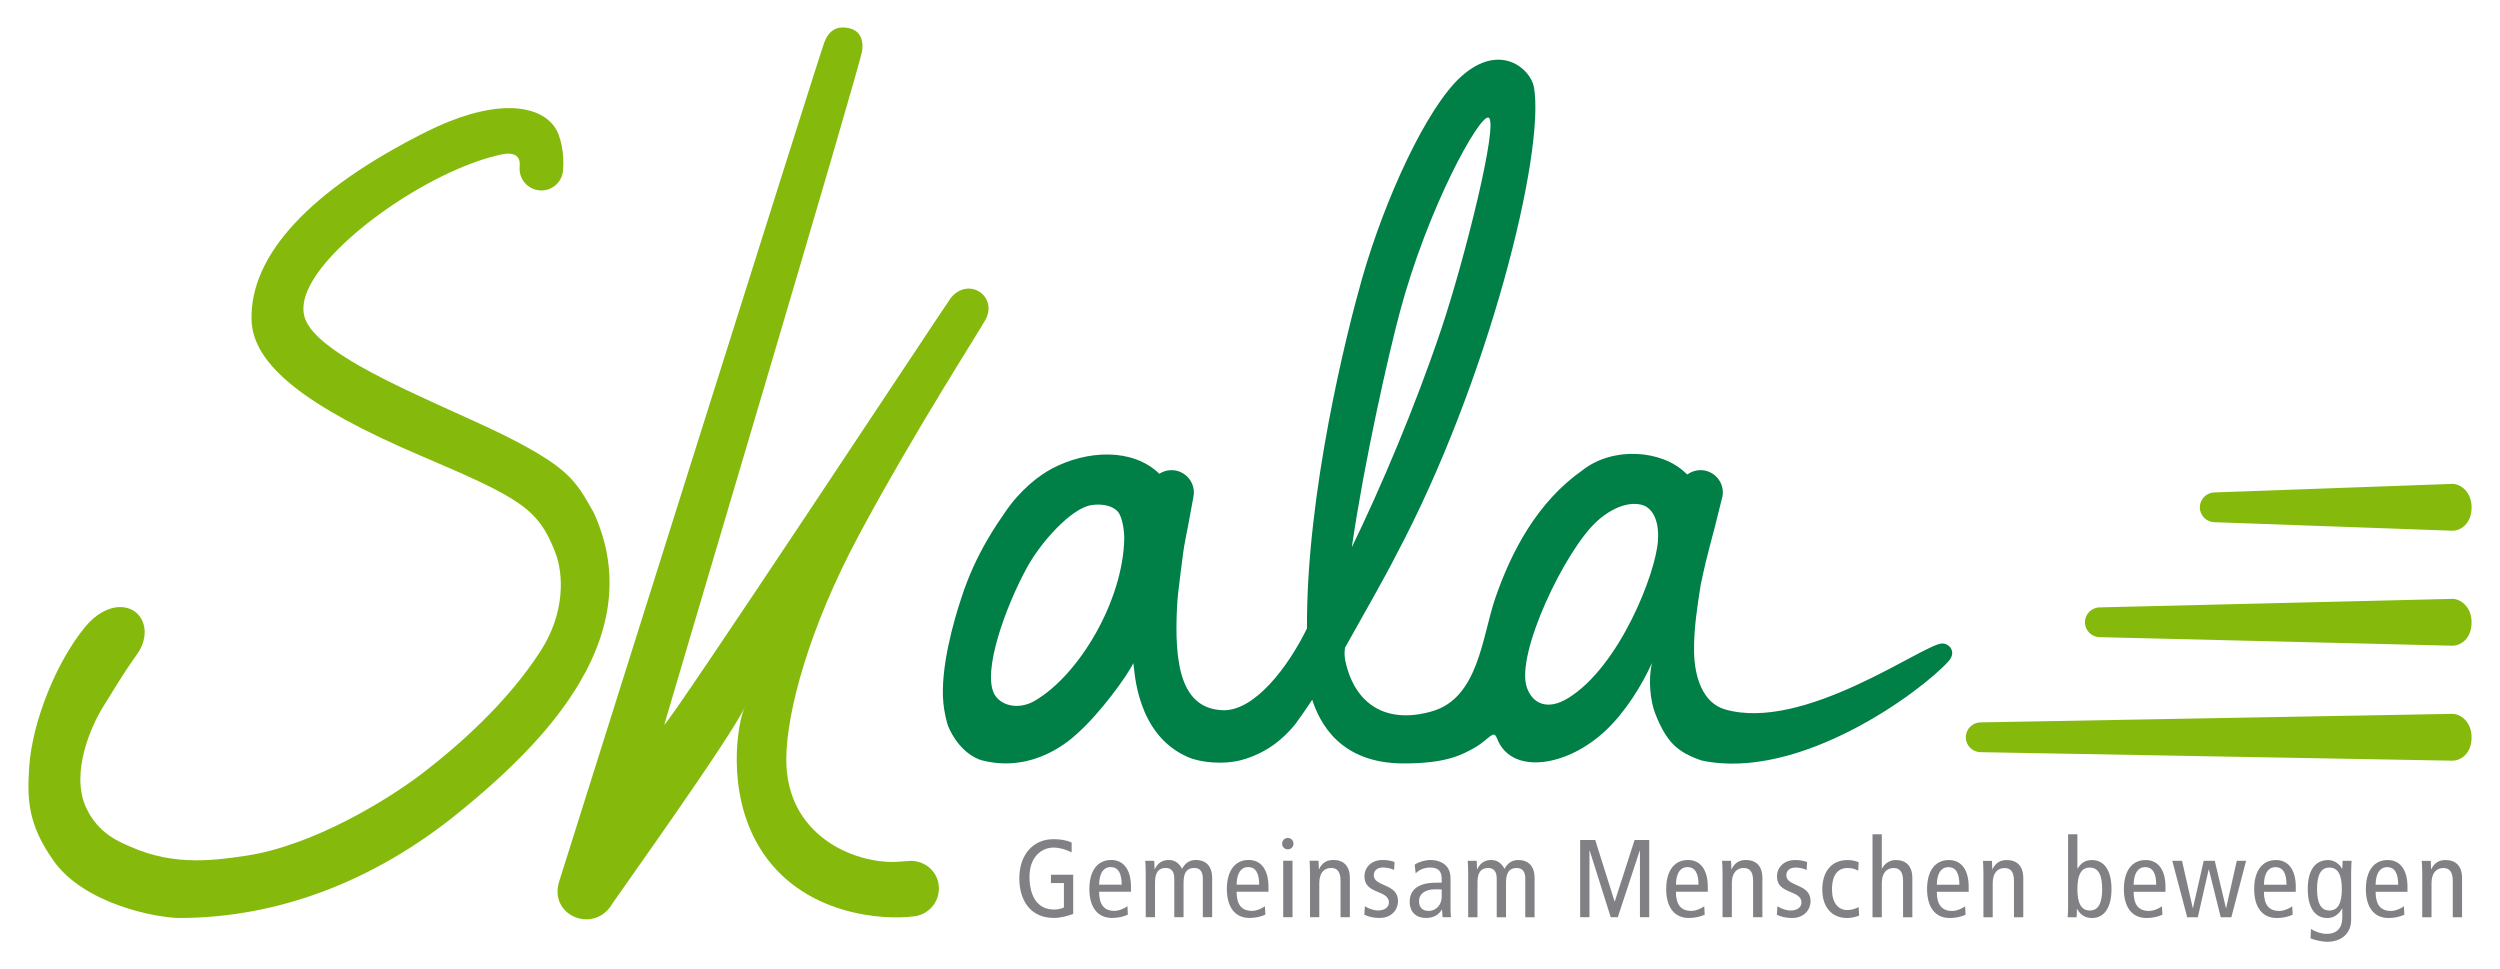
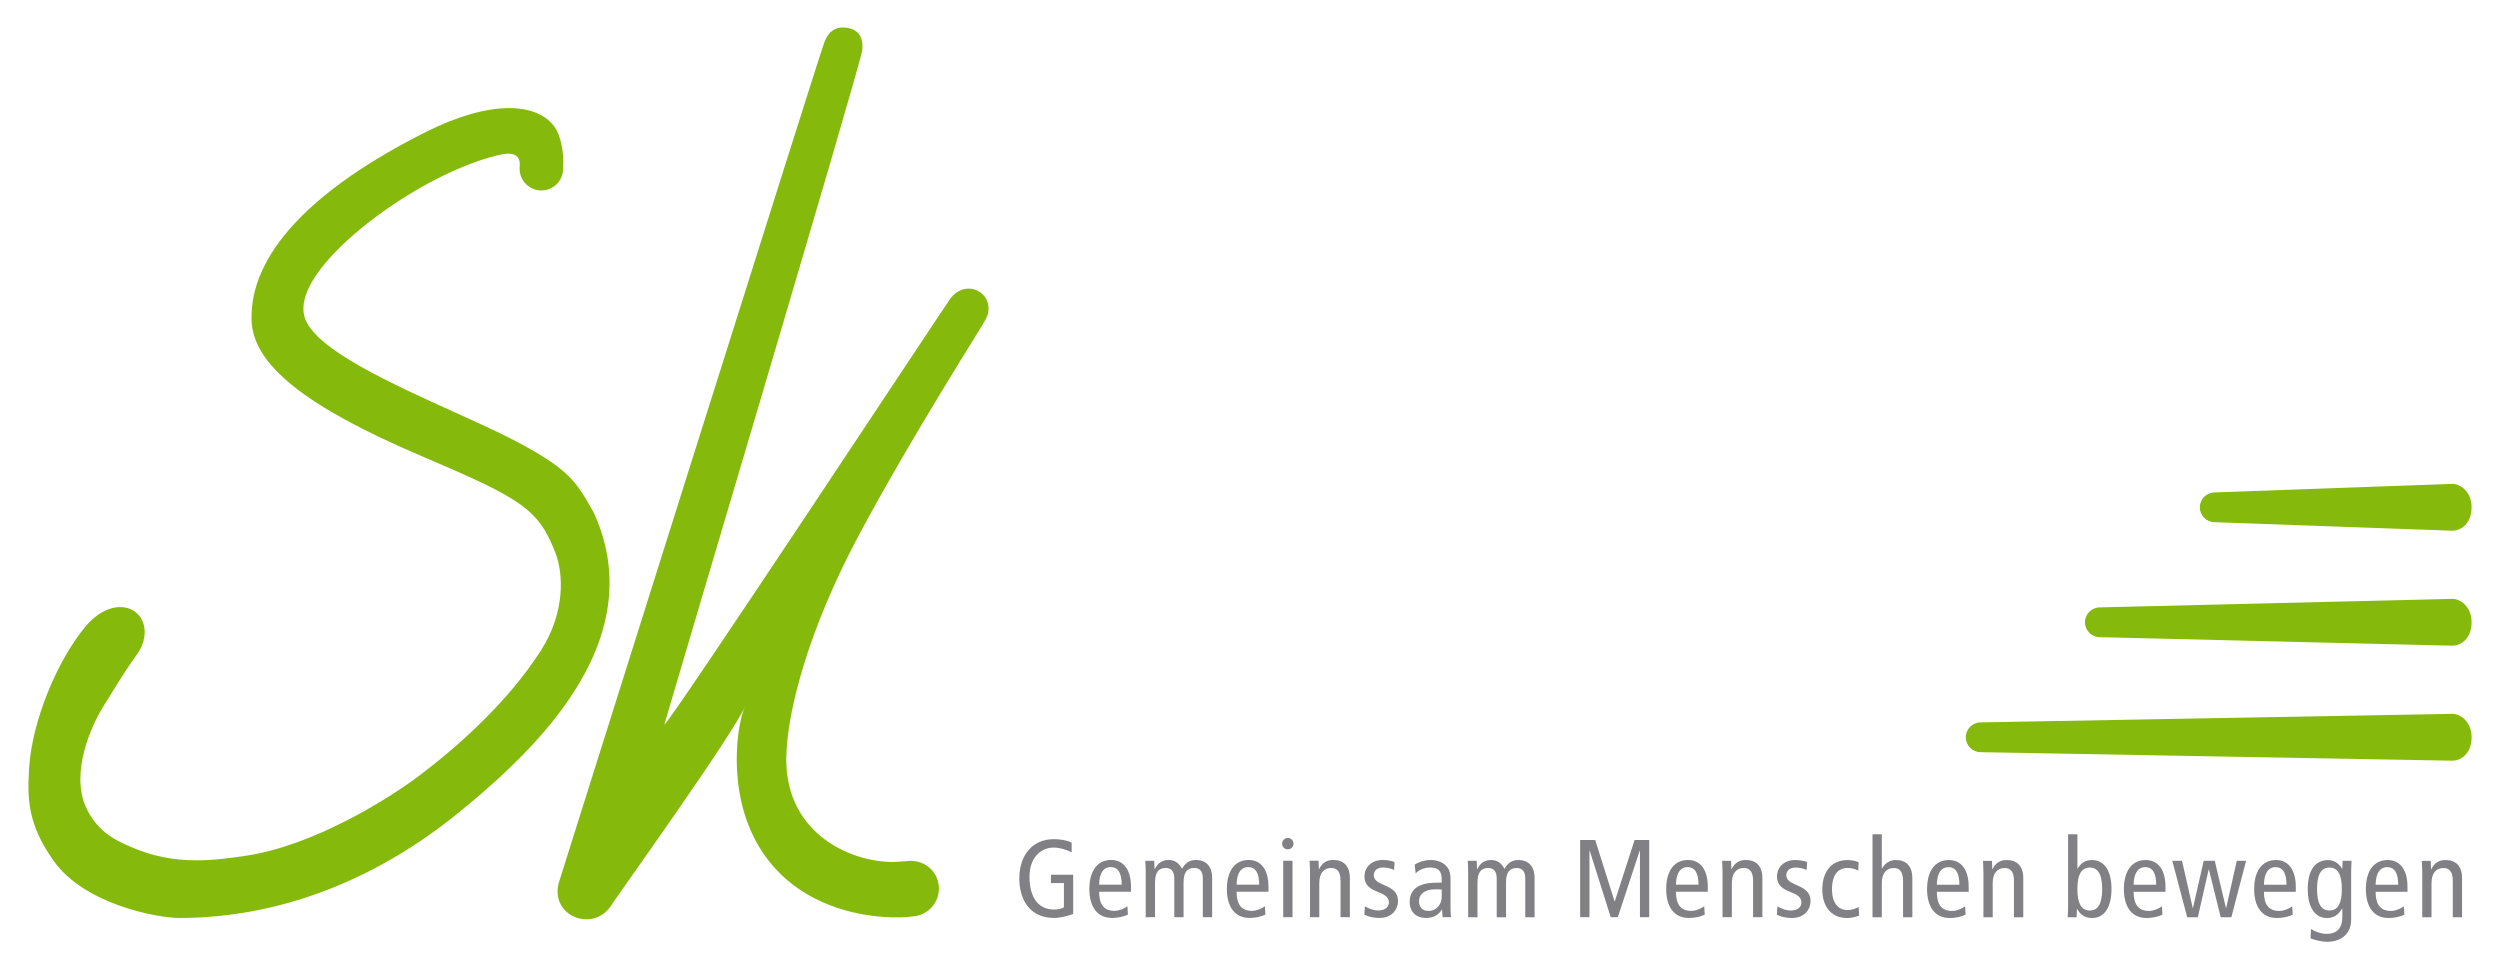
<svg xmlns="http://www.w3.org/2000/svg" version="1.1" width="1024" height="397" viewBox="-2.356 -2.356 214.512 83.231" id="svg12935">
  <defs id="defs12937" />
  <path d="m 36.758,67.575 c 5.054,-4.069 8.412,-7.662 10.568,-11.304 2.978,-5.036 3.376,-9.979 1.18,-14.689 l -0.086,-0.134 c -1.414,-2.562 -2.211,-3.574 -6.272,-5.765 -1.469,-0.791 -3.458,-1.692 -5.562,-2.645 -5.464,-2.475 -11.656,-5.279 -12.78,-7.906 -0.341,-0.799 -0.231,-1.77 0.328,-2.89 2.051,-4.112 10.161,-9.786 16.069,-11.241 0.318,-0.079 0.682,-0.161 1.016,-0.161 0.845,0 0.971,0.549 0.971,0.874 0,0.064 0,0.124 -10e-4,0.182 l -10e-4,0.034 c -0.007,0.071 -0.011,0.135 -0.011,0.201 0,1.029 0.839,1.867 1.87,1.867 0.951,0 1.75,-0.713 1.856,-1.659 l 0.002,-0.02 10e-4,-0.022 c 0.055,-0.616 0.081,-1.839 -0.369,-3.07 -0.536,-1.461 -2.089,-2.3 -4.26,-2.3 -1.998,0 -4.452,0.701 -7.098,2.025 -9.977,4.998 -15.171,10.588 -15.02,16.168 0.102,3.822 4.584,7.418 14.529,11.658 8.605,3.669 10.092,4.532 11.561,8.325 0.718,1.851 0.828,5.156 -1.226,8.376 -2.856,4.481 -7.156,8.25 -10.261,10.623 -2.926,2.235 -9.356,6.171 -15.068,7.024 -1.269,0.191 -2.749,0.396 -4.256,0.396 -2.034,0 -3.875,-0.376 -5.629,-1.149 l -0.031,-0.014 c -0.881,-0.386 -2.817,-1.105 -3.85,-3.422 -1.312,-2.944 0.436,-6.918 1.501,-8.624 0.231,-0.371 0.446,-0.719 0.649,-1.046 0.791,-1.28 1.41,-2.283 2.215,-3.389 0.566,-0.78 0.796,-1.641 0.647,-2.42 -0.111,-0.581 -0.432,-1.067 -0.906,-1.369 -0.328,-0.207 -0.724,-0.316 -1.146,-0.316 -1.02,0 -2.109,0.608 -2.989,1.67 -2.496,3.009 -4.573,8.181 -4.83,12.034 -0.184,2.743 -0.142,4.926 2.081,8.071 2.655,3.757 8.883,4.924 10.85,4.924 l 0.005,0 c 8.325,-0.01 16.539,-3.086 23.754,-8.896 m 45.462,-42.54 c 0.991,-1.992 -1.49,-3.647 -3.007,-1.82 -0.273,0.329 -24.201,36.609 -24.614,36.663 0.801,-2.816 16.836,-56.594 16.995,-57.888 0.141,-1.158 -0.343,-1.771 -1.176,-1.94 -0.85,-0.17 -1.639,0.056 -2.084,1.255 -0.544,1.464 -22.645,71.686 -22.741,71.976 -1.002,3.016 3.039,4.645 4.58,1.913 0.158,-0.278 10.401,-14.575 11.36,-16.883 -0.645,1.337 -1.653,7.281 1.216,12.057 3.63,6.041 10.955,6.274 13.181,5.974 1.259,-0.081 2.254,-1.126 2.254,-2.406 0,-1.331 -1.08,-2.37 -2.414,-2.37 -0.106,0 -0.984,0.074 -1.249,0.086 -3.555,0.158 -9.505,-2.217 -9.443,-8.887 0.039,-4.04 1.952,-11.16 6.209,-19.121 4.681,-8.76 10.57,-17.884 10.932,-18.609" id="path10745" style="fill:#85ba0d;fill-opacity:1;fill-rule:nonzero;stroke:none" />
-   <path d="m 164.275,52.905 c -1.768,0.196 -11.845,7.605 -18.59,5.656 -1.893,-0.546 -2.626,-2.768 -2.652,-4.989 -0.026,-1.941 0.274,-3.82 0.571,-5.714 0.73,-3.435 0.792,-3.132 1.873,-7.609 l -0.002,0 c 0.018,-0.102 0.029,-0.207 0.029,-0.315 0,-1.06 -0.859,-1.917 -1.919,-1.917 -0.429,0 -0.821,0.141 -1.141,0.378 -0.045,-0.045 -0.087,-0.086 -0.126,-0.124 -2.055,-2.005 -6.266,-2.306 -8.877,-0.237 l -10e-4,10e-4 c -3.879,2.717 -6.111,7.005 -7.473,10.965 -1.146,3.334 -1.434,8.572 -5.431,9.725 -3.944,1.139 -6.644,-0.601 -7.444,-4.311 -0.064,-0.291 -0.105,-0.672 -0.033,-1.151 1.591,-2.836 3.455,-6.105 4.388,-7.95 l -0.001,0 c 7.941,-14.918 12.816,-34.602 11.838,-40.18 -0.274,-1.566 -2.908,-3.91 -6.24,-0.925 -2.97,2.66 -6.569,10.525 -8.524,17.369 -1.256,4.396 -4.8,18.404 -4.726,30.029 -1.616,3.311 -4.513,7.126 -7.231,7.026 -3.514,-0.126 -4.211,-3.766 -3.918,-9.043 0.041,-0.75 0.135,-1.451 0.225,-2.172 0,-0.003 0,-0.003 0,-0.004 0.019,-0.149 0.036,-0.297 0.054,-0.45 0.4,-3.328 0.355,-2.341 1.128,-6.713 l -0.002,0 c 0.019,-0.102 0.029,-0.207 0.029,-0.315 0,-1.06 -0.86,-1.917 -1.919,-1.917 -0.385,0 -0.746,0.115 -1.046,0.311 -2.279,-2.221 -6.183,-2.036 -9.189,-0.46 -1.133,0.595 -2.751,1.831 -4.051,3.756 -0.556,0.821 -2.541,3.533 -3.765,7.383 -0.627,1.879 -1.837,6.039 -1.536,9.051 0.071,0.711 0.297,1.689 0.407,1.946 0.885,2.071 2.3,2.777 2.904,2.933 4.55,1.166 7.749,-1.914 8.193,-2.312 1.975,-1.759 4.301,-4.965 4.804,-6.039 l 0.001,-0.001 c 0.113,0.556 0.212,6.171 4.731,8.089 1.109,0.47 3.058,0.632 4.5,0.25 2.225,-0.59 3.697,-1.881 4.664,-3.08 l 0,0.002 c 0.072,-0.09 1.051,-1.462 1.465,-2.112 0.65,1.979 2.385,5.447 7.8,5.468 3.71,0.01 5.035,-0.733 6.124,-1.337 0.79,-0.436 1.284,-1.032 1.595,-1.13 0.247,-0.077 0.343,0.318 0.455,0.56 1.341,2.873 5.959,2.171 9.244,-0.935 1.699,-1.607 3.103,-3.888 3.954,-5.774 -0.315,1.399 -0.159,3.217 0.299,4.371 0.978,2.446 1.884,3.266 3.956,3.989 8.467,1.821 18.955,-5.987 21.226,-8.531 0.728,-0.815 0.013,-1.579 -0.615,-1.509 m -46.523,-28.421 c 2.405,-9.01 6.834,-16.984 7.619,-16.745 0.938,0.286 -2.047,12.214 -4.061,18.199 -2.254,6.71 -5.219,13.658 -7.671,18.701 1.083,-7.455 3.159,-16.586 4.114,-20.155 m -23.656,19.441 c -0.109,5.276 -3.831,11.637 -7.666,13.887 -1.462,0.856 -3.005,0.393 -3.509,-0.6 -0.995,-1.965 0.959,-7.436 2.844,-10.87 1.191,-2.169 3.77,-5.031 5.478,-5.319 0.781,-0.131 1.759,-0.026 2.277,0.527 0.456,0.486 0.588,1.843 0.576,2.374 m 45.833,0.135 c -0.184,2.835 -3.308,10.797 -7.689,13.518 -1.81,1.124 -3.099,0.487 -3.576,-0.915 -0.974,-2.859 3.283,-11.755 6.01,-14.242 1.343,-1.225 2.835,-1.752 3.965,-1.396 0.57,0.18 1.423,0.958 1.29,3.036" id="path10749" style="fill:#007f47;fill-opacity:1;fill-rule:nonzero;stroke:none" />
  <path d="m 208.185,76.412 0,-3.127 c 0,-0.769 -0.286,-1.101 -0.799,-1.101 -0.627,0 -1.026,0.436 -1.026,1.311 l 0,2.917 -0.797,0 0,-3.8 c 0,-0.354 -0.02,-0.714 -0.039,-1.046 l 0.77,0 0.028,0.721 0.02,0 c 0.256,-0.55 0.664,-0.789 1.225,-0.789 0.846,0 1.416,0.485 1.416,1.549 l 0,3.365 -0.797,0 z m -5.637,-4.305 c -0.514,0 -0.97,0.379 -0.989,1.511 l 1.939,0 c 0,-1.006 -0.314,-1.511 -0.95,-1.511 m -0.989,2.119 c 0,1.121 0.436,1.643 1.321,1.643 0.399,0 0.836,-0.199 1.11,-0.398 l 0.04,0.721 c -0.381,0.181 -0.874,0.285 -1.36,0.285 -1.282,0 -1.948,-0.968 -1.948,-2.489 0,-1.52 0.665,-2.49 1.873,-2.49 1.093,0 1.701,0.875 1.701,2.299 l 0,0.429 -2.737,0 z m -3.965,-2.082 c -0.731,0 -1.064,0.627 -1.064,1.844 0,1.216 0.333,1.844 1.064,1.844 0.733,0 1.065,-0.627 1.065,-1.844 0,-1.216 -0.333,-1.844 -1.065,-1.844 m 1.864,0.468 0,4.008 c 0,1.34 -1.009,1.9 -2.072,1.9 -0.407,0 -1.064,-0.151 -1.416,-0.294 l 0.039,-0.807 c 0.343,0.23 0.892,0.419 1.33,0.419 0.979,0 1.359,-0.579 1.359,-1.416 l 0,-0.76 -0.018,0 c -0.314,0.552 -0.743,0.816 -1.275,0.816 -0.998,0 -1.673,-0.816 -1.673,-2.489 0,-1.674 0.675,-2.489 1.759,-2.489 0.485,0 0.94,0.302 1.196,0.75 l 0.01,0 0.029,-0.684 0.77,0 c -0.02,0.275 -0.037,0.694 -0.037,1.046 m -6.503,-0.505 c -0.514,0 -0.969,0.379 -0.988,1.511 l 1.938,0 c 0,-1.006 -0.312,-1.511 -0.95,-1.511 m -0.988,2.119 c 0,1.121 0.438,1.643 1.32,1.643 0.4,0 0.836,-0.199 1.113,-0.398 l 0.037,0.721 c -0.38,0.181 -0.874,0.285 -1.359,0.285 -1.281,0 -1.949,-0.968 -1.949,-2.489 0,-1.52 0.667,-2.49 1.873,-2.49 1.093,0 1.701,0.875 1.701,2.299 l 0,0.429 -2.736,0 z m -2.798,2.186 -0.911,0 -1.016,-4.098 -0.02,0 -0.93,4.098 -0.912,0 -1.282,-4.846 0.835,0 0.922,4.048 0.019,0 0.922,-4.048 0.95,0 0.959,4.048 0.019,0 0.912,-4.048 0.799,0 -1.265,4.846 z m -7.403,-4.305 c -0.512,0 -0.969,0.379 -0.988,1.511 l 1.938,0 c 0,-1.006 -0.314,-1.511 -0.95,-1.511 m -0.988,2.119 c 0,1.121 0.438,1.643 1.32,1.643 0.4,0 0.836,-0.199 1.113,-0.398 l 0.037,0.721 c -0.38,0.181 -0.874,0.285 -1.359,0.285 -1.282,0 -1.948,-0.968 -1.948,-2.489 0,-1.52 0.665,-2.49 1.871,-2.49 1.094,0 1.701,0.875 1.701,2.299 l 0,0.429 -2.736,0 z m -3.765,-2.082 c -0.733,0 -1.064,0.627 -1.064,1.844 0,1.216 0.331,1.844 1.064,1.844 0.731,0 1.064,-0.627 1.064,-1.844 0,-1.216 -0.333,-1.844 -1.064,-1.844 m 0.19,4.332 c -0.705,0 -1.065,-0.399 -1.272,-0.78 l -0.02,0 -0.029,0.715 -0.77,0 c 0.029,-0.295 0.039,-0.627 0.039,-0.894 l 0,-6.232 0.799,0 0,2.945 0.018,0 c 0.324,-0.514 0.684,-0.731 1.236,-0.731 0.996,0 1.673,0.815 1.673,2.489 0,1.673 -0.676,2.489 -1.673,2.489 m -6.702,-0.065 0,-3.127 c 0,-0.769 -0.285,-1.101 -0.799,-1.101 -0.626,0 -1.026,0.436 -1.026,1.311 l 0,2.917 -0.797,0 0,-3.8 c 0,-0.354 -0.019,-0.714 -0.037,-1.046 l 0.769,0 0.029,0.721 0.019,0 c 0.258,-0.55 0.666,-0.789 1.226,-0.789 0.846,0 1.416,0.485 1.416,1.549 l 0,3.365 -0.799,0 z m -5.636,-4.305 c -0.514,0 -0.969,0.379 -0.989,1.511 l 1.939,0 c 0,-1.006 -0.312,-1.511 -0.95,-1.511 m -0.989,2.119 c 0,1.121 0.438,1.643 1.321,1.643 0.4,0 0.836,-0.199 1.111,-0.398 l 0.037,0.721 c -0.379,0.181 -0.873,0.285 -1.357,0.285 -1.282,0 -1.949,-0.968 -1.949,-2.489 0,-1.52 0.666,-2.49 1.873,-2.49 1.093,0 1.7,0.875 1.7,2.299 l 0,0.429 -2.736,0 z m -2.899,2.186 0,-3.127 c 0,-0.769 -0.285,-1.101 -0.799,-1.101 -0.627,0 -1.025,0.436 -1.025,1.311 l 0,2.917 -0.799,0 0,-7.128 0.799,0 0,2.946 0.018,0 c 0.21,-0.409 0.627,-0.733 1.188,-0.733 0.846,0 1.416,0.485 1.416,1.549 l 0,3.365 -0.797,0 z m -4.79,0.065 c -1.445,0 -2.147,-1.074 -2.147,-2.441 0,-1.567 0.816,-2.538 2.165,-2.538 0.333,0 0.704,0.068 0.961,0.191 l -0.039,0.721 c -0.276,-0.152 -0.551,-0.228 -0.922,-0.228 -0.779,0 -1.33,0.541 -1.33,1.853 0,1.121 0.532,1.758 1.312,1.758 0.379,0 0.703,-0.114 0.979,-0.256 l 0.039,0.731 c -0.239,0.105 -0.667,0.209 -1.018,0.209 m -4.734,0 c -0.502,0 -0.959,-0.104 -1.311,-0.284 l 0.048,-0.723 c 0.36,0.219 0.741,0.361 1.14,0.361 0.609,0 0.921,-0.315 0.921,-0.684 0,-1.113 -2.099,-0.676 -2.099,-2.234 0,-0.807 0.618,-1.416 1.559,-1.416 0.399,0 0.75,0.068 1.025,0.172 l -0.037,0.682 c -0.246,-0.115 -0.589,-0.209 -0.95,-0.209 -0.522,0 -0.797,0.285 -0.797,0.665 0,0.999 2.08,0.694 2.08,2.205 0,0.779 -0.57,1.462 -1.577,1.462 m -3.356,-0.065 0,-3.127 c 0,-0.769 -0.285,-1.101 -0.799,-1.101 -0.626,0 -1.026,0.436 -1.026,1.311 l 0,2.917 -0.799,0 0,-3.8 c 0,-0.354 -0.018,-0.714 -0.037,-1.046 l 0.77,0 0.029,0.721 0.019,0 c 0.256,-0.55 0.665,-0.789 1.225,-0.789 0.848,0 1.416,0.485 1.416,1.549 l 0,3.365 -0.797,0 z m -5.637,-4.305 c -0.514,0 -0.969,0.379 -0.989,1.511 l 1.939,0 c 0,-1.006 -0.312,-1.511 -0.95,-1.511 m -0.989,2.119 c 0,1.121 0.438,1.643 1.321,1.643 0.4,0 0.836,-0.199 1.111,-0.398 l 0.039,0.721 c -0.38,0.181 -0.875,0.285 -1.359,0.285 -1.284,0 -1.949,-0.968 -1.949,-2.489 0,-1.52 0.665,-2.49 1.873,-2.49 1.093,0 1.701,0.875 1.701,2.299 l 0,0.429 -2.737,0 z m -3.091,2.186 0,-5.72 -0.018,0 -1.883,5.72 -0.608,0 -1.805,-5.72 -0.02,0 0,5.72 -0.799,0 0,-6.634 1.292,0 1.664,5.275 0.018,0 1.701,-5.275 1.255,0 0,6.634 -0.799,0 z m -9.847,0 0,-3.326 c 0,-0.618 -0.266,-0.902 -0.741,-0.902 -0.589,0 -0.912,0.361 -0.912,1.235 l 0,2.994 -0.799,0 0,-3.326 c 0,-0.618 -0.265,-0.902 -0.74,-0.902 -0.589,0 -0.912,0.361 -0.912,1.235 l 0,2.994 -0.799,0 0,-3.764 c 0,-0.39 -0.019,-0.835 -0.039,-1.083 l 0.771,0 0.028,0.721 0.02,0 c 0.256,-0.55 0.665,-0.789 1.198,-0.789 0.512,0 0.892,0.266 1.139,0.76 0.258,-0.474 0.629,-0.76 1.179,-0.76 0.838,0 1.406,0.485 1.406,1.549 l 0,3.365 -0.797,0 z m -7.177,-2.376 c -0.142,-0.02 -0.343,-0.02 -0.56,-0.02 -0.941,0 -1.387,0.448 -1.387,1.009 0,0.512 0.266,0.844 0.818,0.844 0.693,0 1.13,-0.56 1.13,-1.224 l 0,-0.609 z m 0.076,2.376 -0.048,-0.656 -0.019,0 c -0.22,0.37 -0.619,0.721 -1.359,0.721 -0.799,0 -1.397,-0.466 -1.397,-1.396 0,-0.941 0.619,-1.634 2.28,-1.634 l 0.466,0 0,-0.219 c 0,-0.361 -0.028,-0.571 -0.18,-0.779 -0.163,-0.219 -0.476,-0.305 -0.809,-0.305 -0.494,0 -0.968,0.201 -1.244,0.504 l -0.086,-0.75 c 0.399,-0.256 0.894,-0.4 1.369,-0.4 0.713,0 1.14,0.304 1.292,0.458 0.209,0.207 0.419,0.502 0.419,1.186 l 0,2.527 c 0,0.286 0.018,0.571 0.037,0.743 l -0.723,0 z m -5.408,0.065 c -0.504,0 -0.959,-0.104 -1.312,-0.284 l 0.048,-0.723 c 0.362,0.219 0.743,0.361 1.141,0.361 0.609,0 0.921,-0.315 0.921,-0.684 0,-1.113 -2.099,-0.676 -2.099,-2.234 0,-0.807 0.618,-1.416 1.559,-1.416 0.398,0 0.75,0.068 1.025,0.172 l -0.037,0.682 c -0.247,-0.115 -0.59,-0.209 -0.951,-0.209 -0.521,0 -0.797,0.285 -0.797,0.665 0,0.999 2.081,0.694 2.081,2.205 0,0.779 -0.57,1.462 -1.577,1.462 m -3.357,-0.065 0,-3.127 c 0,-0.769 -0.285,-1.101 -0.799,-1.101 -0.626,0 -1.026,0.436 -1.026,1.311 l 0,2.917 -0.797,0 0,-3.8 c 0,-0.354 -0.019,-0.714 -0.037,-1.046 l 0.769,0 0.029,0.721 0.019,0 c 0.258,-0.55 0.666,-0.789 1.226,-0.789 0.846,0 1.416,0.485 1.416,1.549 l 0,3.365 -0.799,0 z m -4.923,-4.846 0.799,0 0,4.846 -0.799,0 0,-4.846 z m 0.389,-0.98 c -0.265,0 -0.484,-0.207 -0.484,-0.485 0,-0.274 0.219,-0.494 0.484,-0.494 0.276,0 0.495,0.22 0.495,0.494 0,0.278 -0.219,0.485 -0.495,0.485 m -3.404,1.522 c -0.512,0 -0.969,0.379 -0.988,1.511 l 1.939,0 c 0,-1.006 -0.314,-1.511 -0.951,-1.511 m -0.988,2.119 c 0,1.121 0.438,1.643 1.32,1.643 0.4,0 0.836,-0.199 1.113,-0.398 l 0.037,0.721 c -0.38,0.181 -0.874,0.285 -1.357,0.285 -1.284,0 -1.949,-0.968 -1.949,-2.489 0,-1.52 0.665,-2.49 1.871,-2.49 1.094,0 1.701,0.875 1.701,2.299 l 0,0.429 -2.736,0 z m -2.901,2.186 0,-3.326 c 0,-0.618 -0.266,-0.902 -0.741,-0.902 -0.589,0 -0.913,0.361 -0.913,1.235 l 0,2.994 -0.797,0 0,-3.326 c 0,-0.618 -0.266,-0.902 -0.741,-0.902 -0.589,0 -0.912,0.361 -0.912,1.235 l 0,2.994 -0.799,0 0,-3.764 c 0,-0.39 -0.019,-0.835 -0.037,-1.083 l 0.77,0 0.029,0.721 0.019,0 c 0.256,-0.55 0.665,-0.789 1.198,-0.789 0.512,0 0.892,0.266 1.14,0.76 0.256,-0.474 0.627,-0.76 1.179,-0.76 0.836,0 1.406,0.485 1.406,1.549 l 0,3.365 -0.799,0 z m -7.917,-4.305 c -0.512,0 -0.969,0.379 -0.989,1.511 l 1.939,0 c 0,-1.006 -0.314,-1.511 -0.95,-1.511 m -0.989,2.119 c 0,1.121 0.439,1.643 1.321,1.643 0.4,0 0.836,-0.199 1.111,-0.398 l 0.039,0.721 c -0.38,0.181 -0.874,0.285 -1.359,0.285 -1.282,0 -1.949,-0.968 -1.949,-2.489 0,-1.52 0.666,-2.49 1.873,-2.49 1.094,0 1.701,0.875 1.701,2.299 l 0,0.429 -2.737,0 z m -3.869,2.251 c -2.1,0 -2.984,-1.596 -2.984,-3.391 0,-2.071 1.206,-3.374 2.936,-3.374 0.57,0 1.103,0.076 1.559,0.294 l 0,0.838 c -0.504,-0.258 -1.065,-0.41 -1.549,-0.41 -1.084,0 -2.071,0.866 -2.071,2.481 0,1.71 0.682,2.841 2.127,2.841 0.265,0 0.609,-0.066 0.828,-0.181 l 0,-2.091 -1.113,0 0,-0.72 1.91,0 0,3.371 c -0.389,0.142 -1.055,0.343 -1.644,0.343" id="path10843" style="fill:#818084;fill-opacity:1;fill-rule:nonzero;stroke:none" />
  <path d="m 208.157,62.966 -40.51,-0.731 c -0.705,0 -1.279,-0.573 -1.279,-1.28 0,-0.705 0.574,-1.278 1.279,-1.278 l 40.51,-0.733 c 0.706,0 1.644,0.693 1.644,2.01 0,1.423 -0.938,2.011 -1.644,2.011 m 0,-9.873 -30.277,-0.733 c -0.708,0 -1.28,-0.573 -1.28,-1.279 0,-0.708 0.573,-1.279 1.28,-1.279 l 30.277,-0.731 c 0.706,0 1.644,0.691 1.644,2.01 0,1.42 -0.938,2.011 -1.644,2.011 m 0,-9.873 -20.413,-0.731 c -0.705,0 -1.279,-0.574 -1.279,-1.279 0,-0.706 0.574,-1.279 1.279,-1.279 l 20.413,-0.733 c 0.706,0 1.644,0.691 1.644,2.011 0,1.42 -0.938,2.01 -1.644,2.01" id="path10855" style="fill:#85ba0d;fill-opacity:1;fill-rule:nonzero;stroke:none" />
</svg>